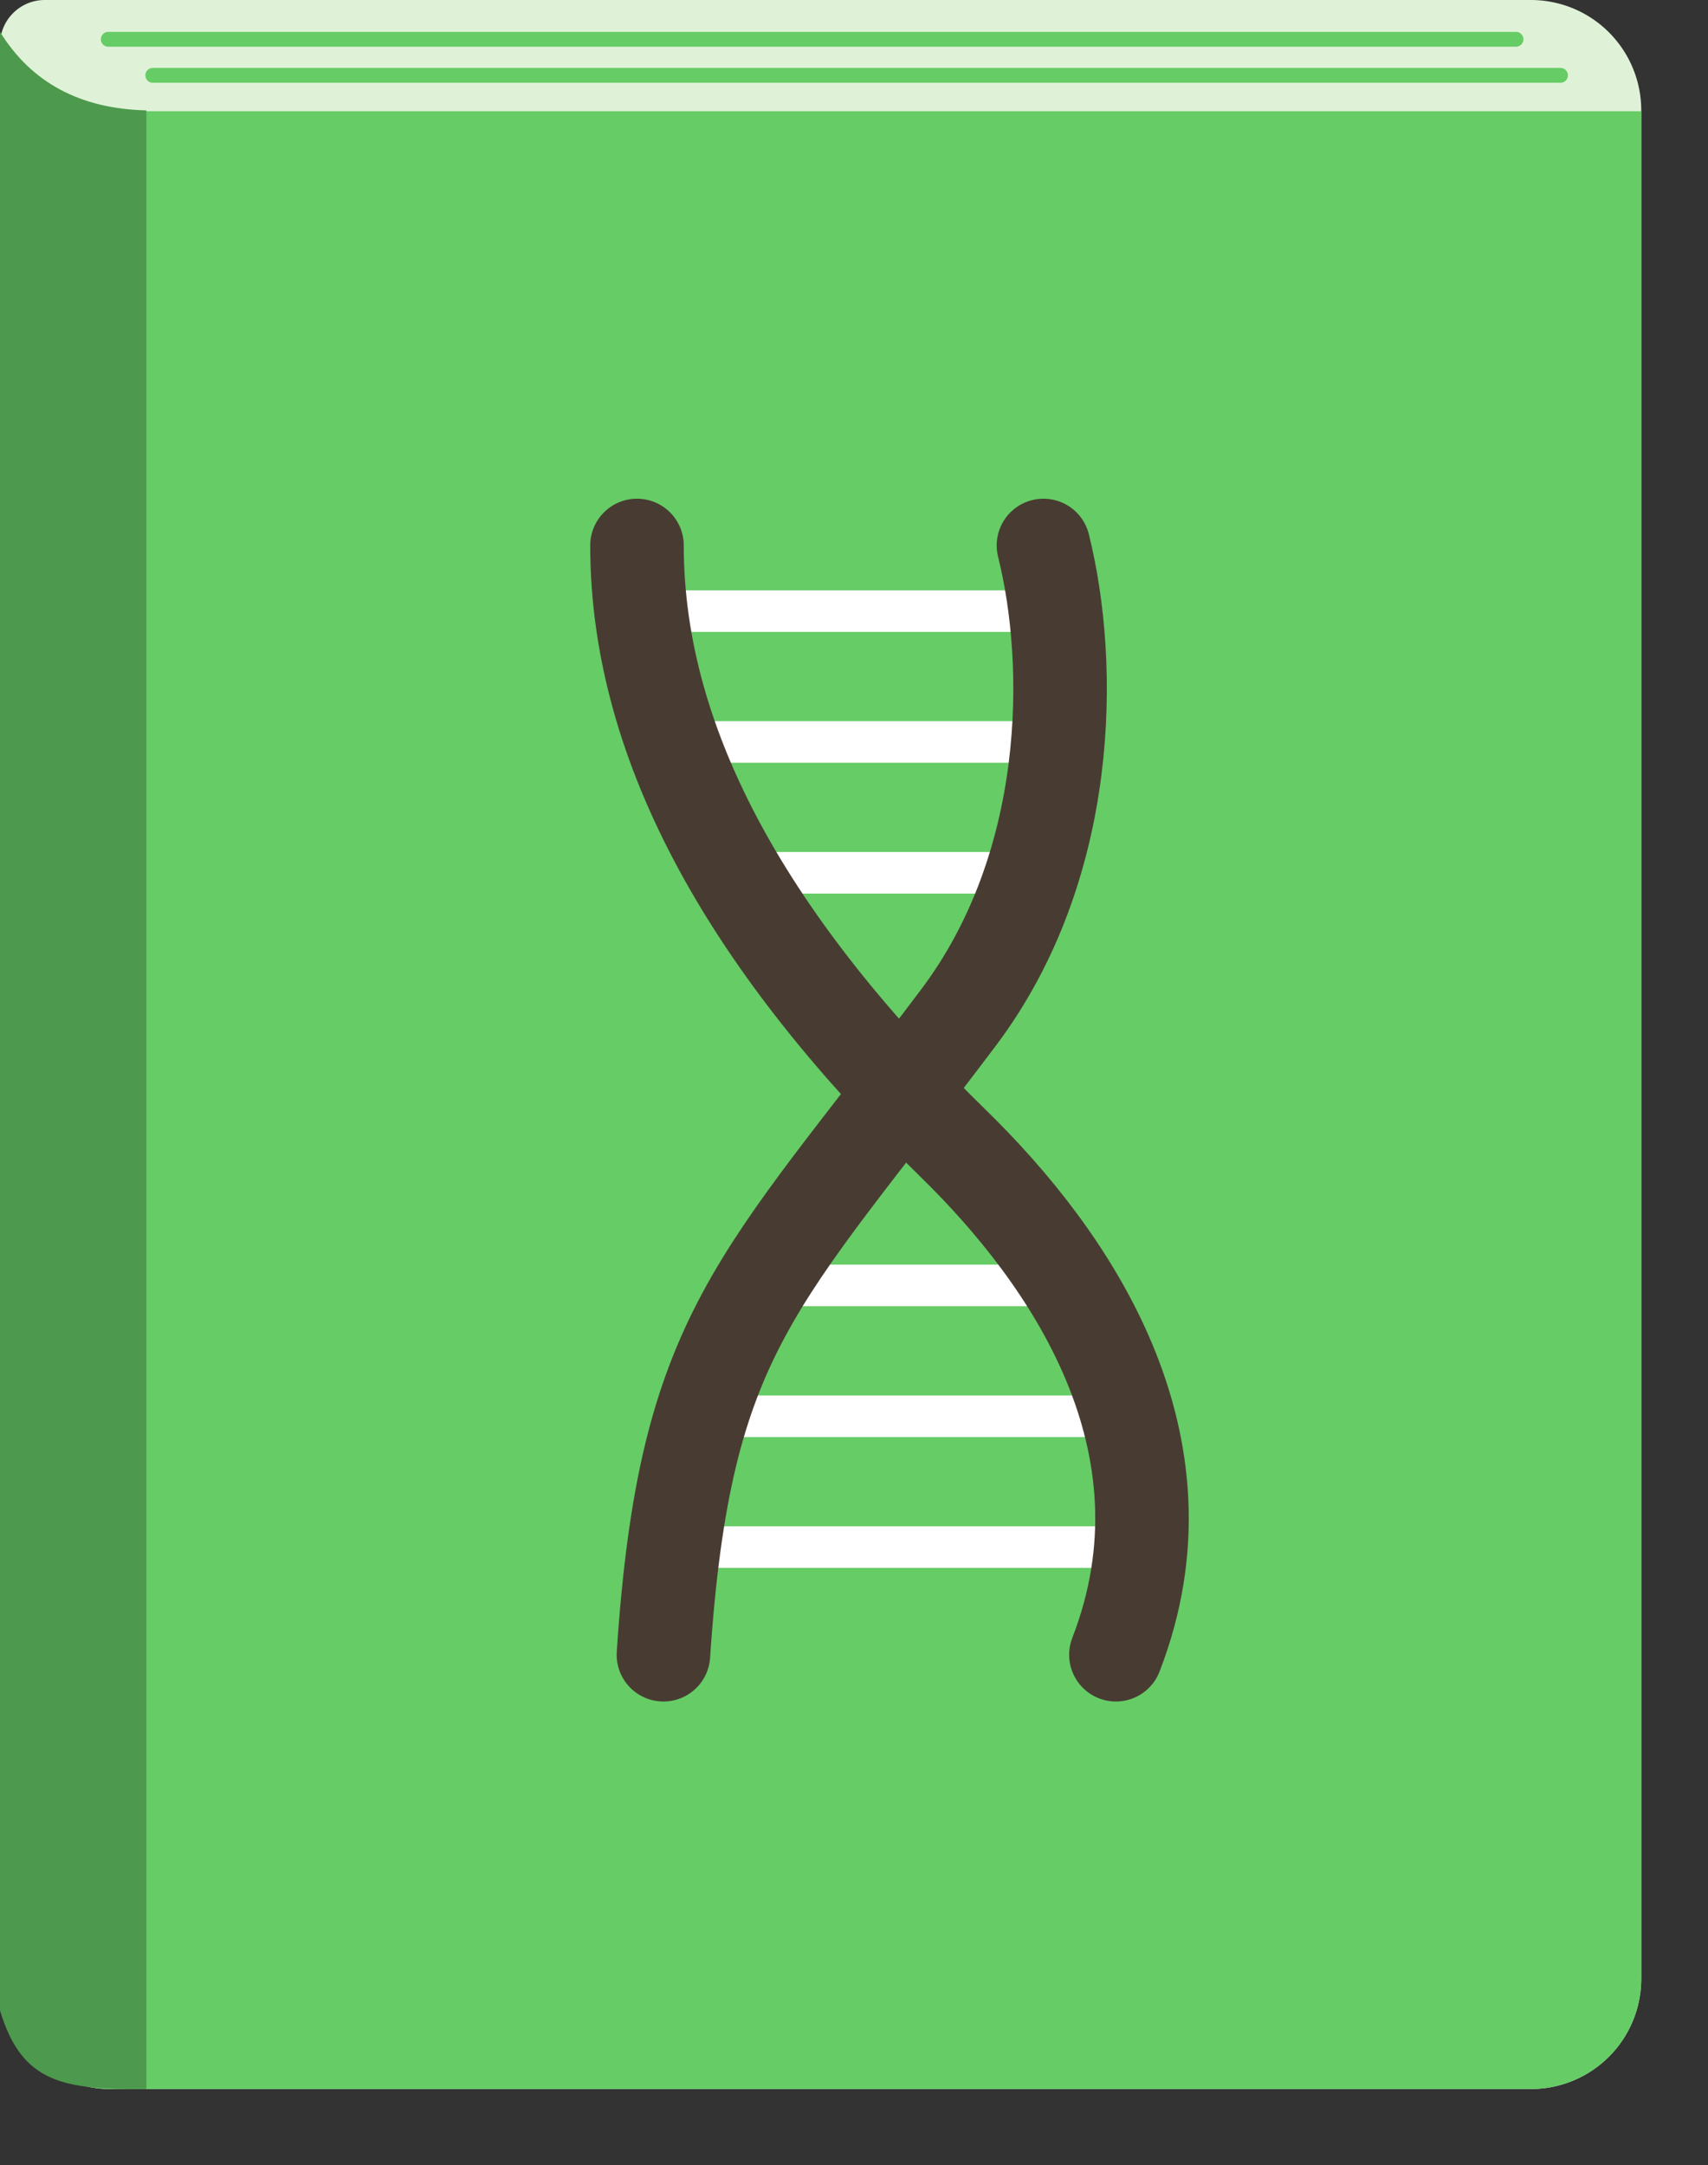
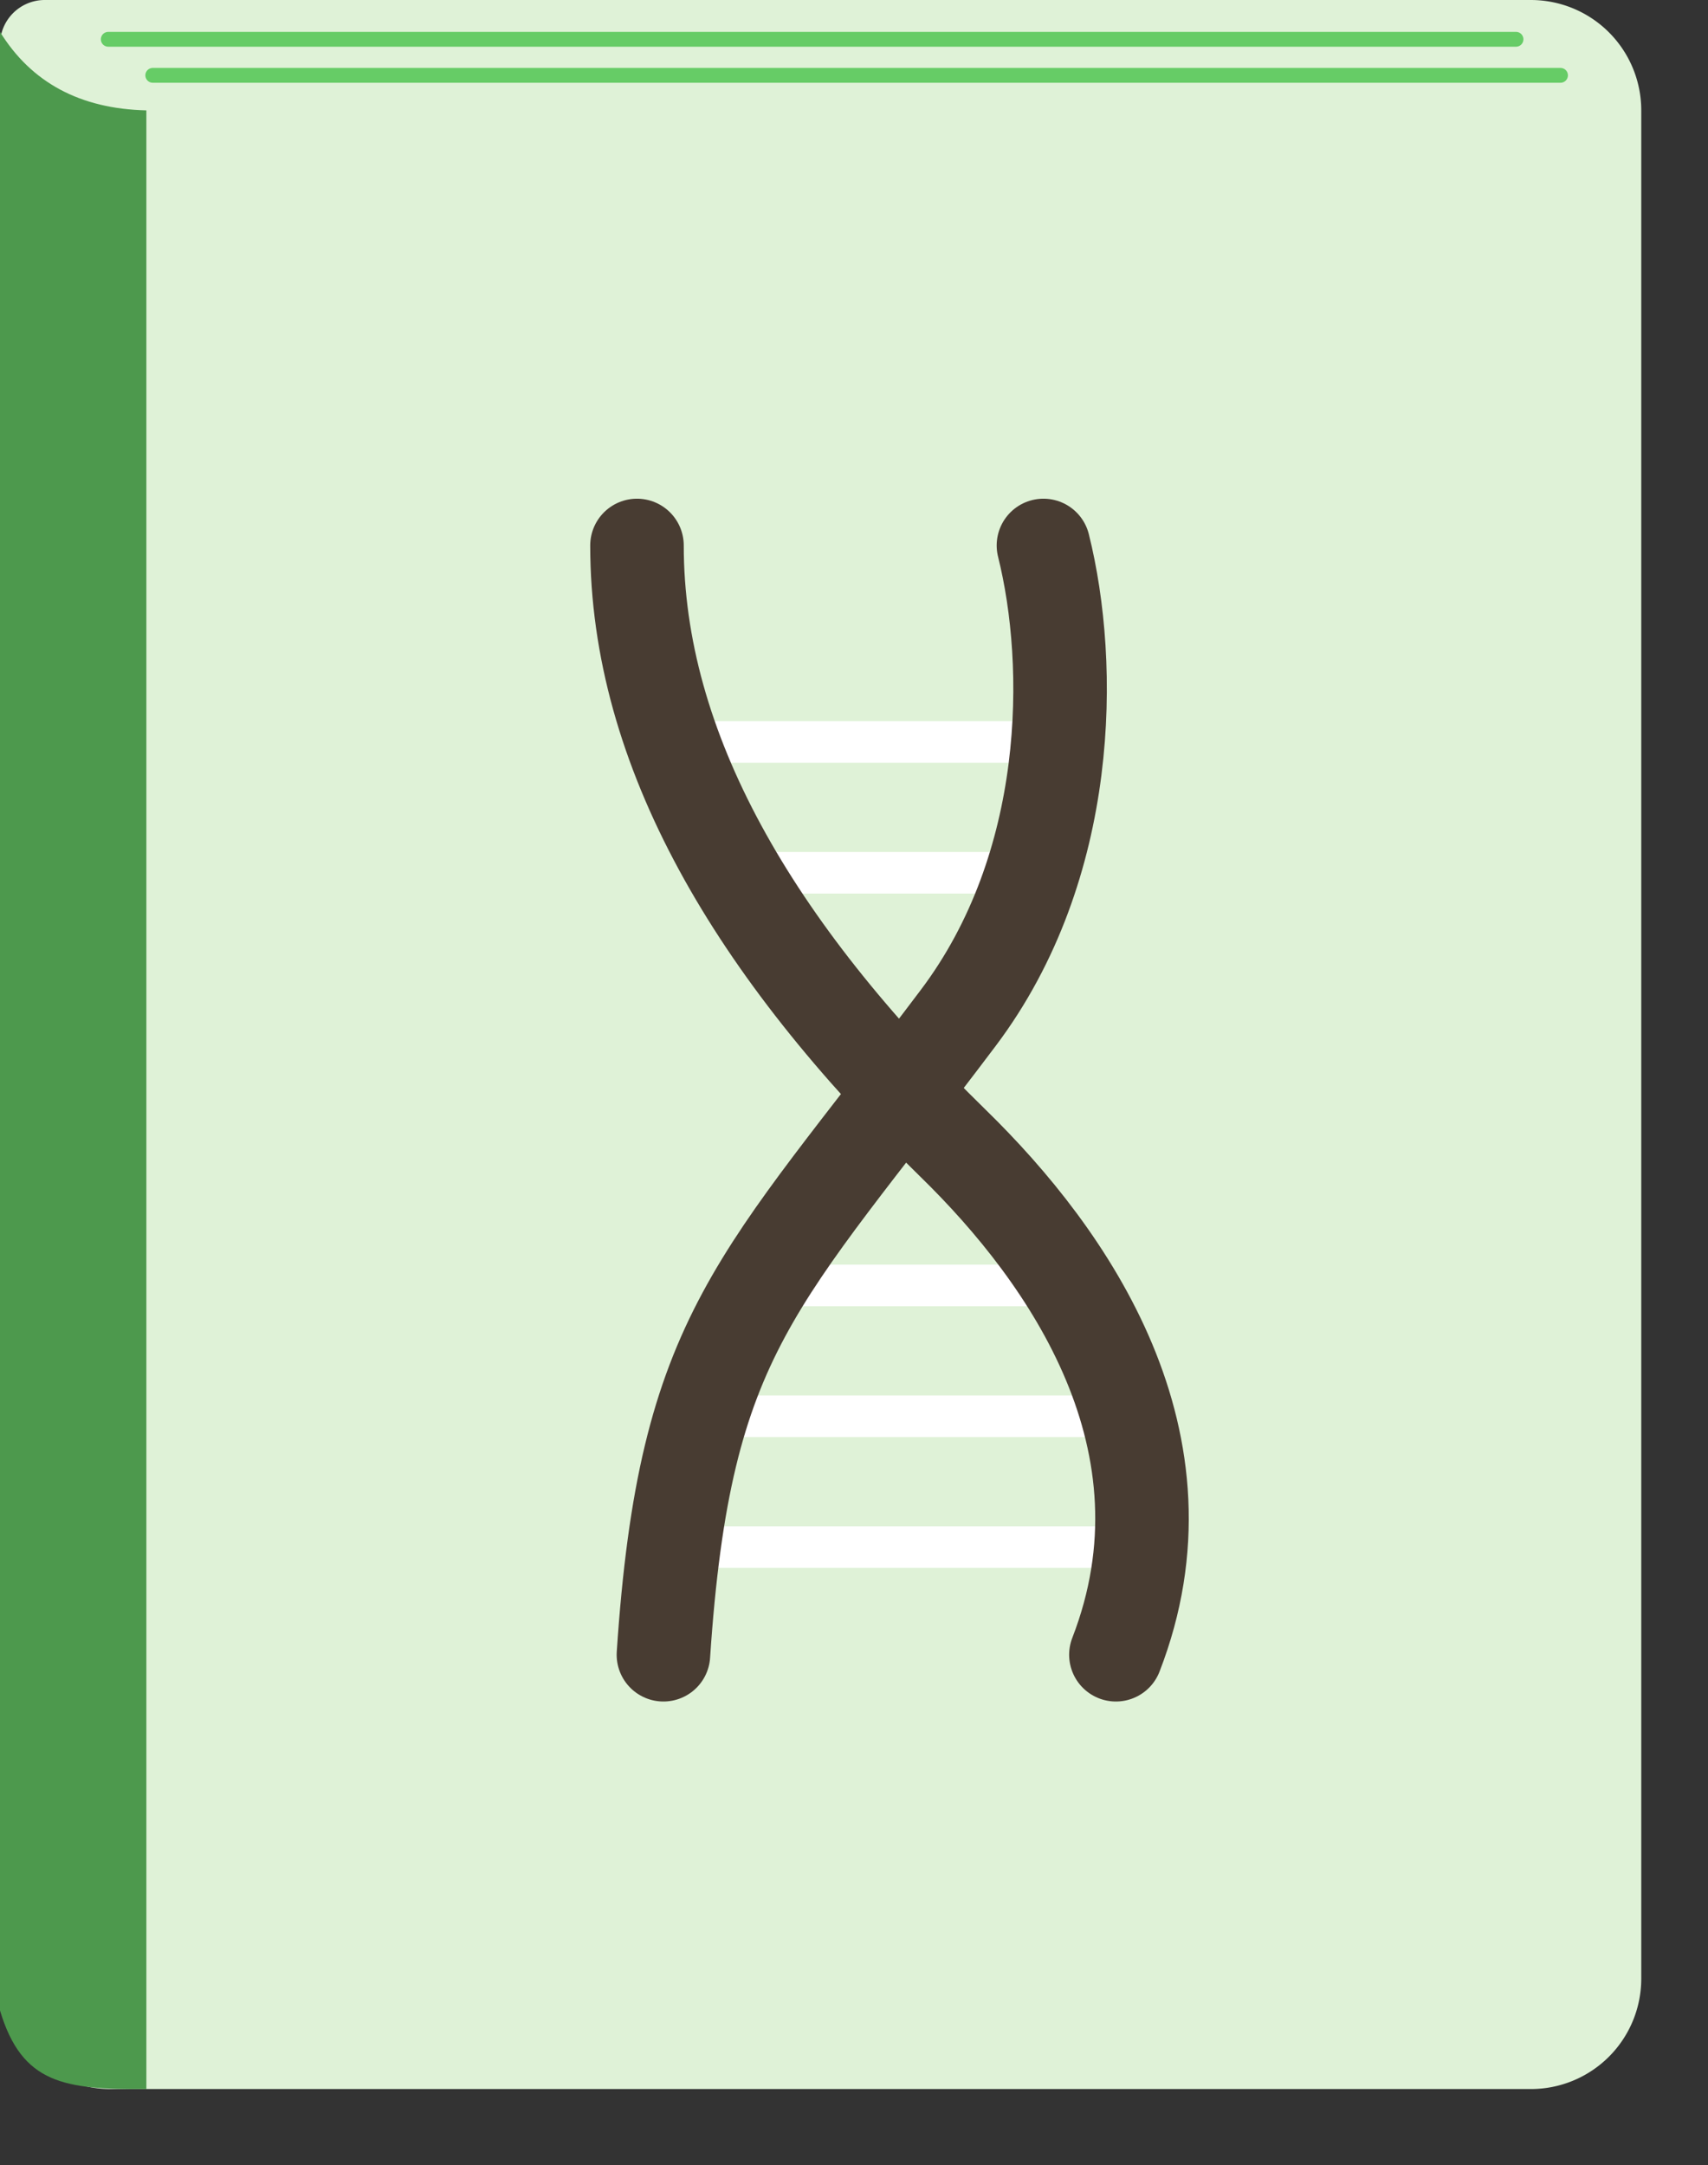
<svg xmlns="http://www.w3.org/2000/svg" viewBox="0 0 725.5 919.71">
  <rect x="0" y="0" width="725.5" height="919.71" fill="#333333" stroke="none" />
  <defs>
    <style>.cls-1{fill:#dff2d7;}.cls-2{clip-path:url(#clip-path);}.cls-3{fill:#6c6;}.cls-4,.cls-5,.cls-6,.cls-8{fill:none;}.cls-4{stroke:#fff;stroke-width:17.66px;}.cls-4,.cls-5,.cls-8{stroke-miterlimit:10;}.cls-5,.cls-6{stroke:#483c32;stroke-width:39.73px;}.cls-5,.cls-6,.cls-8{stroke-linecap:round;}.cls-6{stroke-linejoin:round;}.cls-7{fill:#4d994d;}.cls-8{stroke:#6c6;stroke-width:6.3px;}</style>
    <clipPath id="clip-path">
-       <path class="cls-1" d="M19,0H650.26a46.89,46.89,0,0,1,46.89,46.89v793.6a46.89,46.89,0,0,1-46.89,46.89H46.89A46.89,46.89,0,0,1,0,840.49V19A19,19,0,0,1,19,0Z" />
-     </clipPath>
+       </clipPath>
  </defs>
  <g id="Layer_2" data-name="Layer 2">
    <g id="Layer_1-2" data-name="Layer 1">
      <path class="cls-1" d="M19,0H650.26a46.89,46.89,0,0,1,46.89,46.89v793.6a46.89,46.89,0,0,1-46.89,46.89H46.89A46.89,46.89,0,0,1,0,840.49V19A19,19,0,0,1,19,0Z" />
      <g class="cls-2">
        <path class="cls-3" d="M28.35,47.25H725.5a0,0,0,0,1,0,0V872.82a46.89,46.89,0,0,1-46.89,46.89H75.24a46.89,46.89,0,0,1-46.89-46.89V47.25a0,0,0,0,1,0,0Z" />
      </g>
      <line class="cls-4" x1="323.06" y1="546.03" x2="458.65" y2="546.03" />
      <line class="cls-4" x1="303.43" y1="601.6" x2="476.63" y2="601.6" />
      <line class="cls-4" x1="476.63" y1="657.17" x2="281.8" y2="657.17" />
      <line class="cls-4" x1="431.68" y1="370.74" x2="307.38" y2="370.74" />
      <line class="cls-4" x1="451.31" y1="315.17" x2="278.11" y2="315.17" />
-       <line class="cls-4" x1="278.11" y1="259.6" x2="450.29" y2="259.6" />
      <path class="cls-5" d="M443.22,231.7c12.67,50.75,12.47,136.06-36.13,200.61C321.85,545.55,290.94,565.44,281.8,702.9" />
      <path class="cls-6" d="M270.57,231.7c0,86.44,49.35,171.06,134.32,254C454.28,533.9,509,612.66,474,702.9" />
      <path class="cls-7" d="M62.17,887.38C27.48,887.59,9.35,885.32,0,854V13.54Q20,45.88,62.17,46.89Z" />
      <line class="cls-8" x1="45.99" y1="16.69" x2="643.95" y2="16.69" />
      <line class="cls-8" x1="64.89" y1="32" x2="662.85" y2="32" />
    </g>
  </g>
</svg>